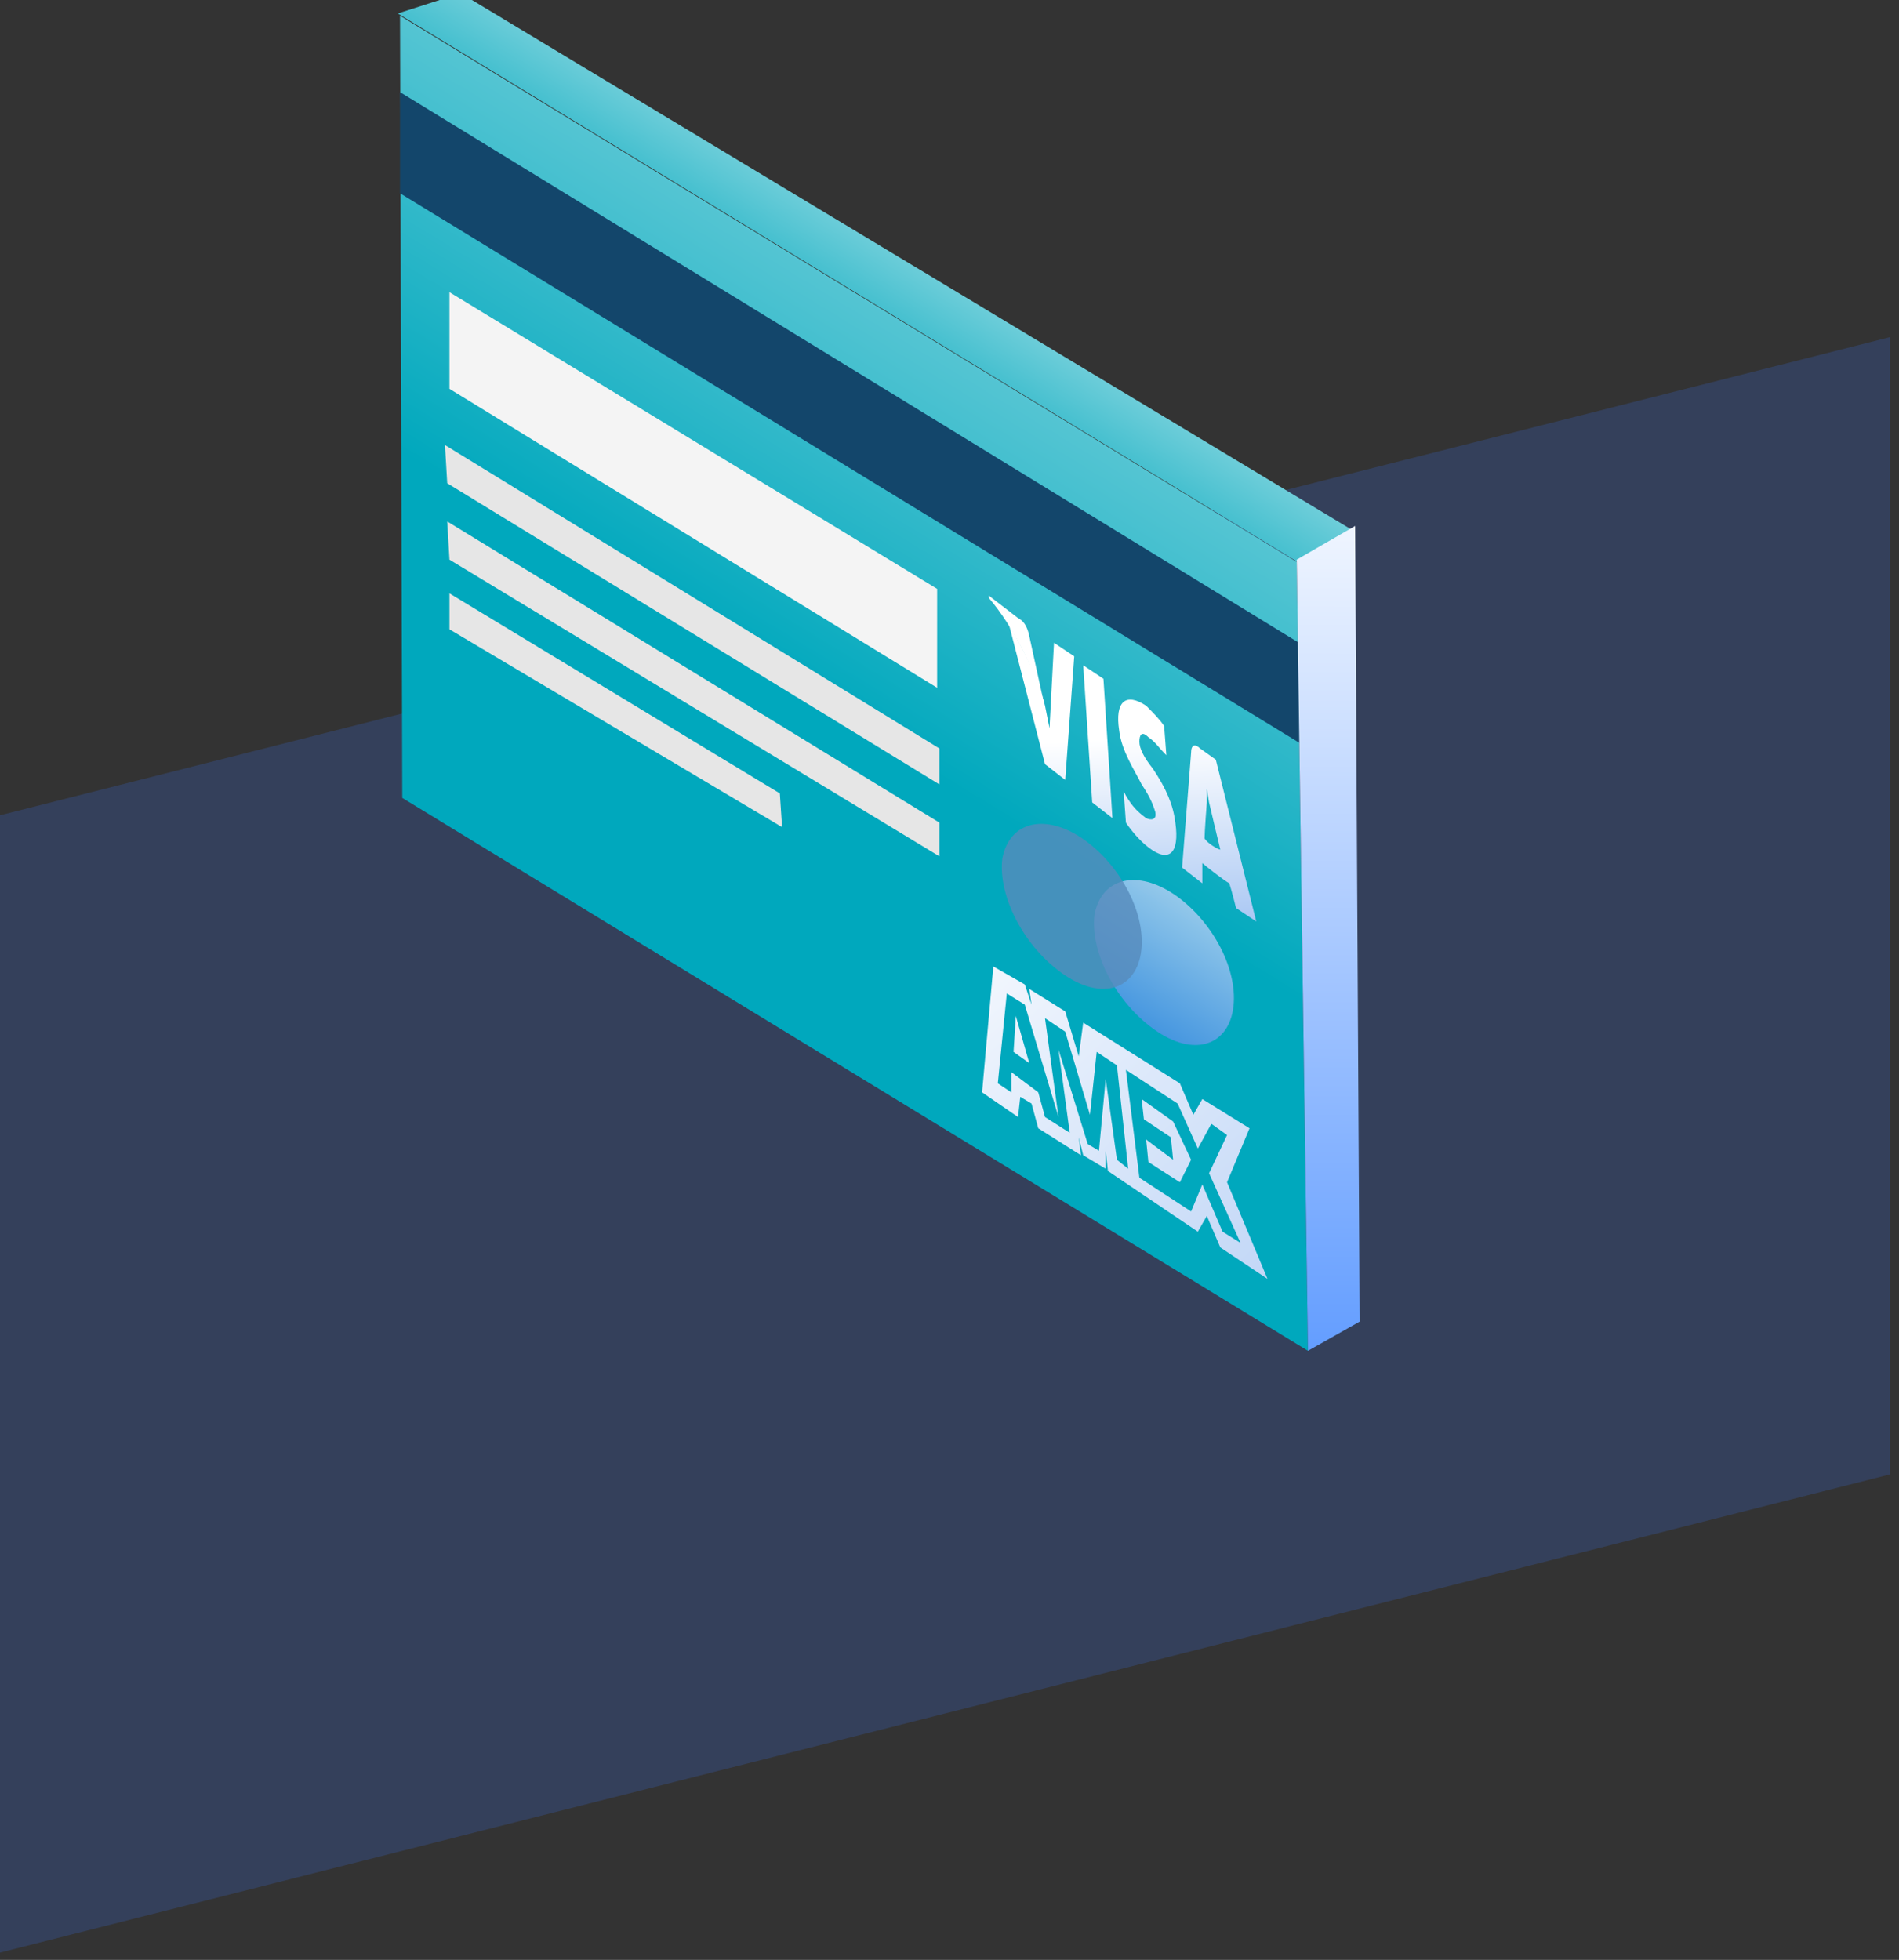
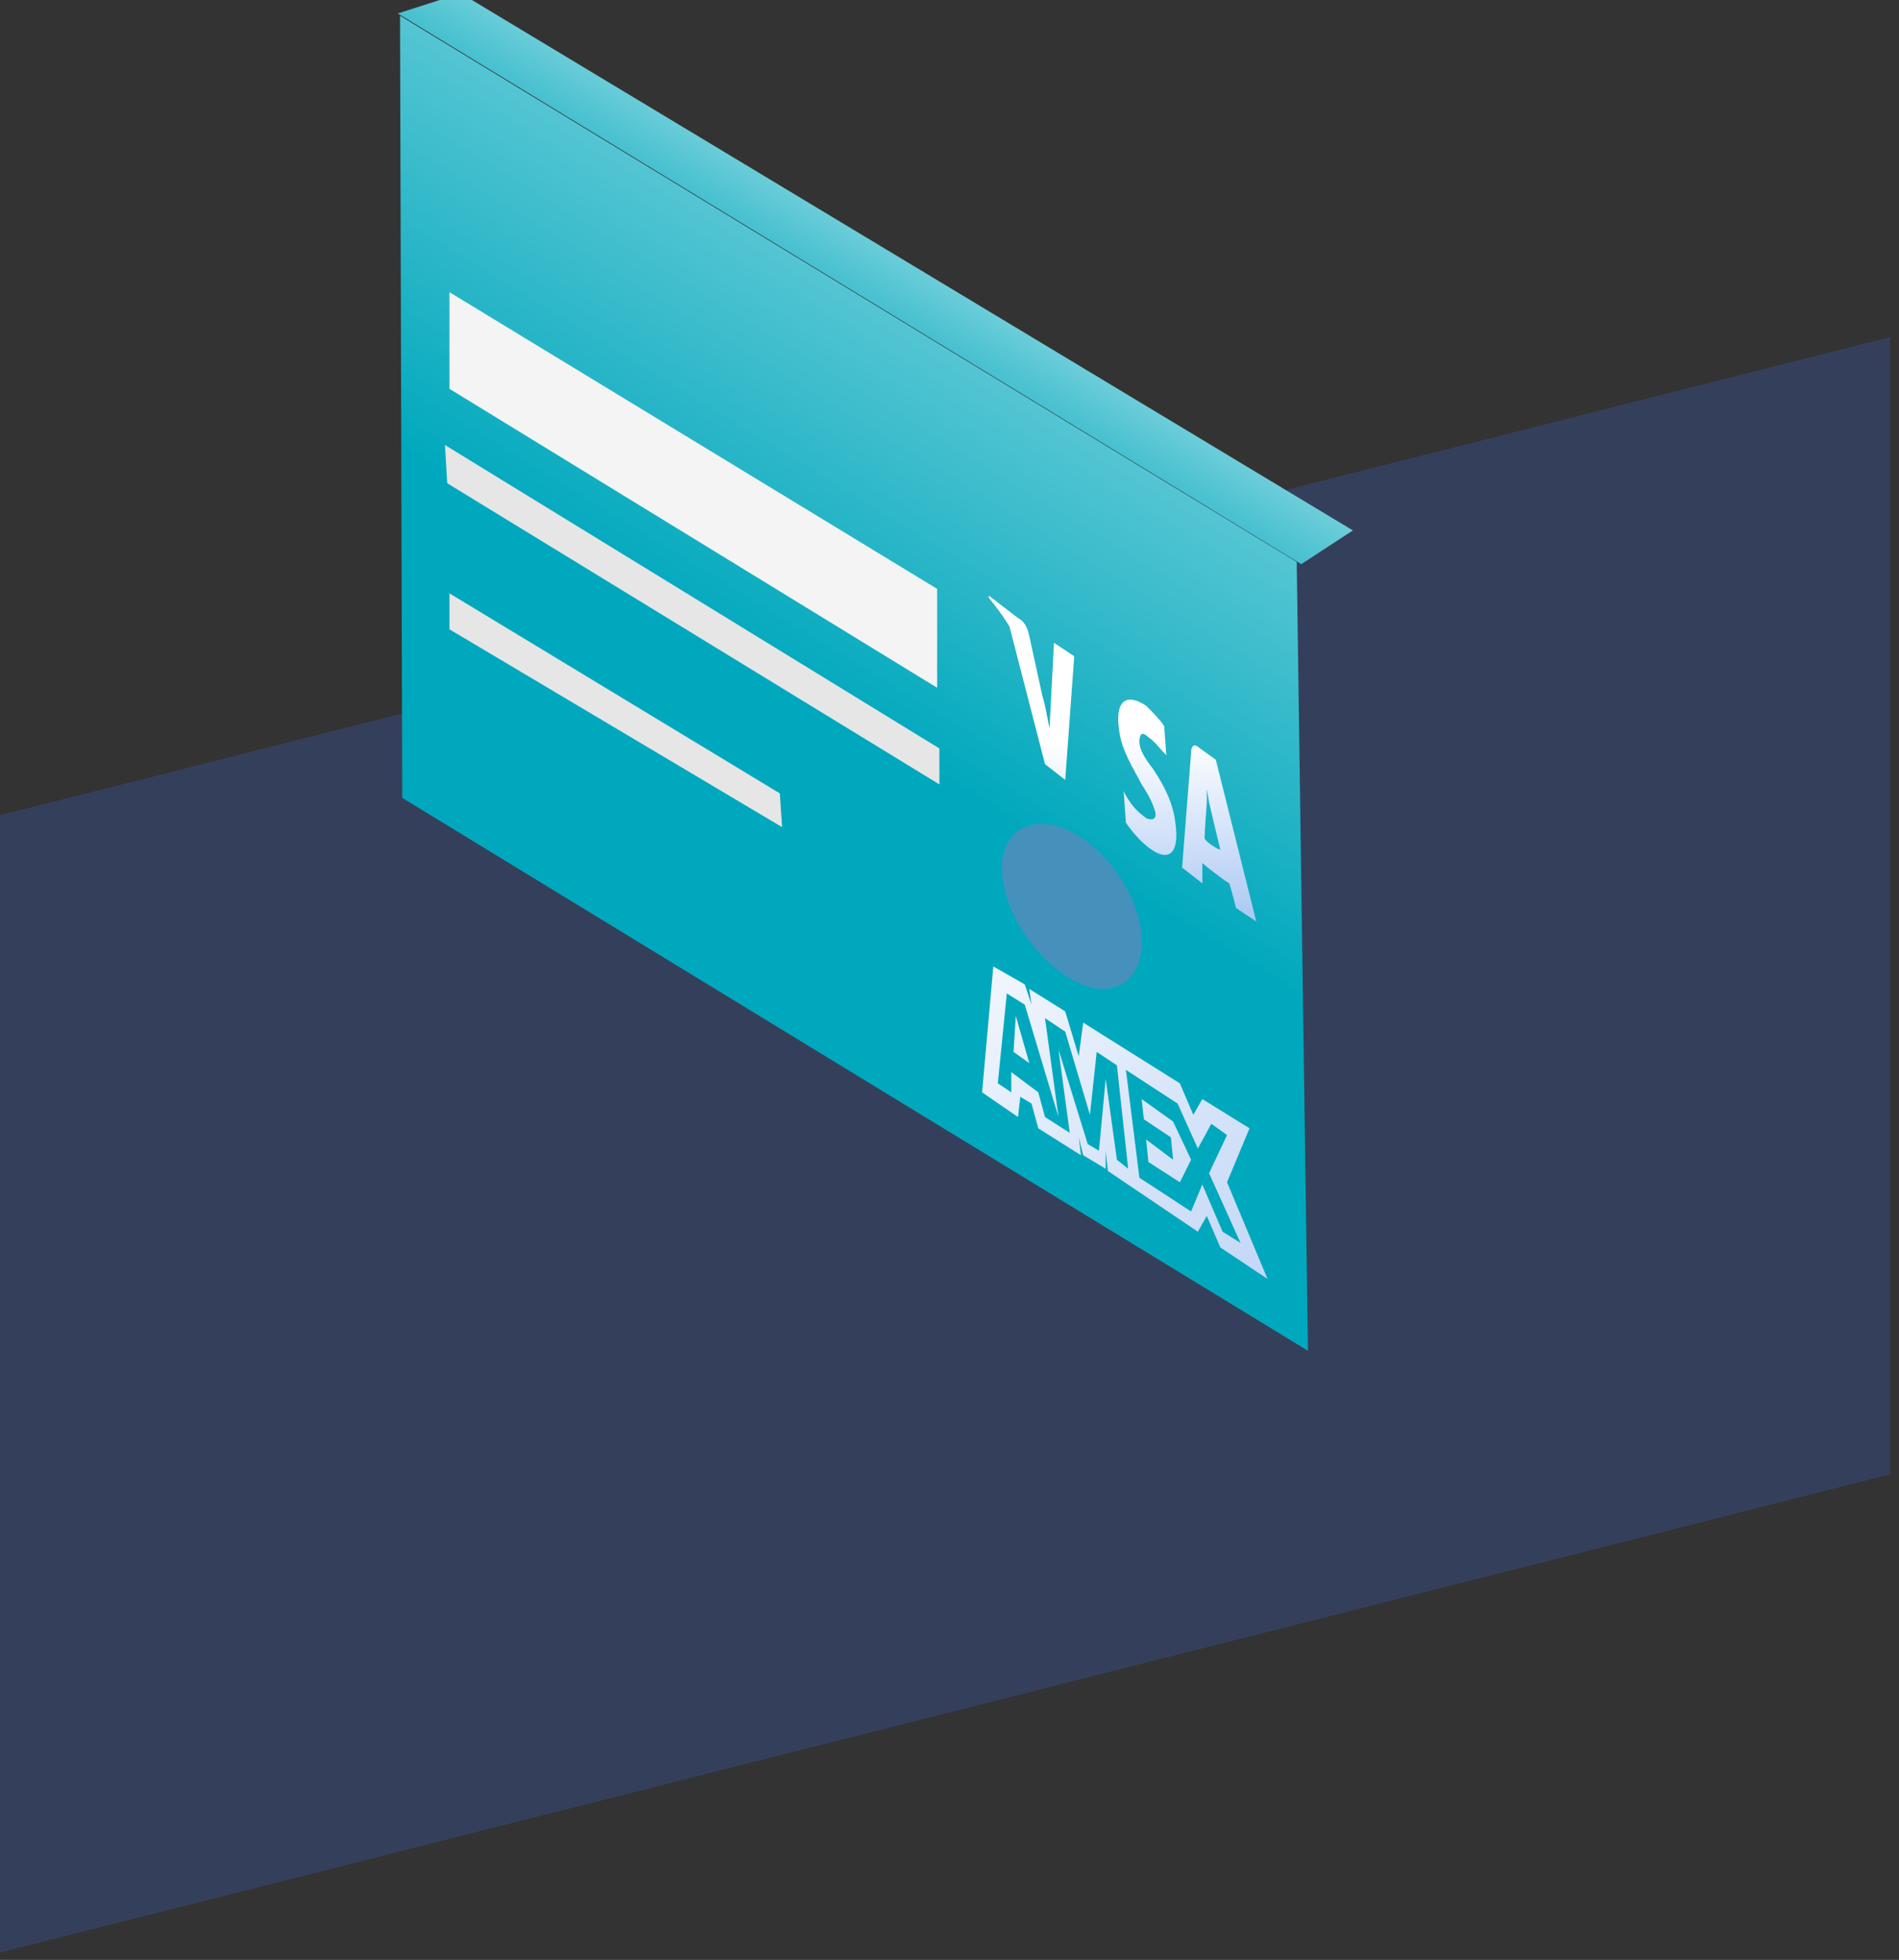
<svg xmlns="http://www.w3.org/2000/svg" version="1.1" id="Layer_1" x="0px" y="0px" viewBox="0 0 84.5 87.2" style="enable-background:new 0 0 84.5 87.2;" xml:space="preserve">
  <rect x="0" y="0" width="84.5" height="87.2" fill="#333333" stroke="none" />
  <style type="text/css">
	.st0{fill:#34405B;}
	.st1{fill:url(#SVGID_1_);}
	.st2{fill:url(#SVGID_2_);}
	.st3{fill:#13466B;}
	.st4{fill:url(#SVGID_3_);}
	.st5{fill:#F4F4F4;}
	.st6{fill:#E6E6E6;}
	.st7{opacity:0.8;fill:url(#SVGID_4_);}
	.st8{opacity:0.8;fill:#578BBB;}
	.st9{fill:url(#polygon9_1_);}
	.st10{fill:url(#path11_1_);}
	.st11{fill:url(#path13_1_);}
	.st12{fill:url(#path15_1_);}
	.st13{fill:url(#path17_1_);}
	.st14{fill:url(#SVGID_5_);}
</style>
  <title>Asset 9</title>
  <polygon class="st0" points="84.1,65.6 -0.5,87 -0.5,36.4 84.1,15 " />
  <g>
    <linearGradient id="SVGID_1_" gradientUnits="userSpaceOnUse" x1="-5023.083" y1="-10442.016" x2="-4995.372" y2="-10442.016" gradientTransform="matrix(-0.521 0.854 -0.854 -0.521 -11488.607 -1146.526)">
      <stop offset="0" style="stop-color:#FFFFFF" />
      <stop offset="0.582" style="stop-color:#00A8BD" />
    </linearGradient>
    <polygon class="st1" points="20.5,-0.3 17.7,0.6 57.9,25.1 60.2,23.6  " />
    <linearGradient id="SVGID_2_" gradientUnits="userSpaceOnUse" x1="-5045.037" y1="-10450.709" x2="-4958.685" y2="-10450.709" gradientTransform="matrix(-0.521 0.854 -0.854 -0.521 -11488.607 -1146.526)">
      <stop offset="0" style="stop-color:#FFFFFF" />
      <stop offset="0.582" style="stop-color:#00A8BD" />
    </linearGradient>
    <polygon class="st2" points="17.9,35.5 17.8,0.7 57.7,25 58.2,60.1  " />
-     <polygon class="st3" points="17.8,8.6 17.8,4.1 57.8,28.6 57.9,33.1  " />
    <linearGradient id="SVGID_3_" gradientUnits="userSpaceOnUse" x1="59.172" y1="19.239" x2="58.958" y2="107.783">
      <stop offset="0" style="stop-color:#FFFFFF" />
      <stop offset="0.582" style="stop-color:#3B84FF" />
      <stop offset="0.771" style="stop-color:#3380FF" />
    </linearGradient>
-     <polygon class="st4" points="60.5,58.8 60.3,23.4 57.7,24.9 58.2,60.1  " />
    <polygon class="st5" points="20,17.3 20,13 41.7,26.2 41.7,30.6  " />
    <polygon class="st6" points="19.9,21.5 19.8,19.8 41.8,33.3 41.8,34.9  " />
-     <polygon class="st6" points="20,24.9 19.9,23.2 41.8,36.6 41.8,38.1  " />
    <polygon class="st6" points="20,28 20,26.4 34.7,35.3 34.8,36.8  " />
    <g>
      <linearGradient id="SVGID_4_" gradientUnits="userSpaceOnUse" x1="-5809.984" y1="-10506.068" x2="-5800.108" y2="-10506.068" gradientTransform="matrix(-0.608 1.007 -0.761 -0.471 -11472.103 939)">
        <stop offset="0" style="stop-color:#FFFFFF" />
        <stop offset="0.995" style="stop-color:#3B7FE4" />
      </linearGradient>
-       <path class="st7" d="M52.1,39.7c1.6,1,2.9,3.1,2.8,4.9c-0.1,1.8-1.6,2.5-3.4,1.3s-3-3.5-2.8-5.2C49,39.1,50.5,38.7,52.1,39.7z" />
      <path class="st8" d="M48,37.2c1.6,1,2.9,3.1,2.8,4.9c-0.1,1.8-1.6,2.5-3.4,1.3s-3-3.5-2.8-5.2C44.9,36.6,46.4,36.2,48,37.2z" />
    </g>
    <g>
      <linearGradient id="polygon9_1_" gradientUnits="userSpaceOnUse" x1="-112.64" y1="452.663" x2="-111.547" y2="473.761" gradientTransform="matrix(0.903 3.050938e-03 -3.100228e-03 0.902 151.916 -375.044)">
        <stop offset="0" style="stop-color:#FFFFFF" />
        <stop offset="0.995" style="stop-color:#3B7FE4" />
      </linearGradient>
-       <polygon id="polygon9_7_" class="st9" points="49.5,36.4 48.6,35.7 48.2,29.6 49.1,30.2   " />
      <linearGradient id="path11_1_" gradientUnits="userSpaceOnUse" x1="-110.341" y1="452.544" x2="-109.249" y2="473.642" gradientTransform="matrix(0.903 3.050938e-03 -3.100228e-03 0.902 151.916 -375.044)">
        <stop offset="0" style="stop-color:#FFFFFF" />
        <stop offset="0.995" style="stop-color:#3B7FE4" />
      </linearGradient>
      <path id="path11_7_" class="st10" d="M51.8,32.3c-0.2-0.3-0.5-0.6-0.8-0.9c-0.9-0.6-1.4-0.2-1.2,1.1c0.1,0.9,0.7,1.8,1,2.4    c0.4,0.6,0.5,0.9,0.6,1.2c0.1,0.4-0.2,0.4-0.4,0.3c-0.4-0.3-0.6-0.5-0.9-1l-0.1-0.2l0.1,1.4c0.2,0.3,0.6,0.8,1,1.1    c0.9,0.7,1.4,0.3,1.2-1.1c-0.1-0.8-0.4-1.5-1-2.4c-0.4-0.5-0.6-0.9-0.6-1.2c0-0.3,0.1-0.5,0.4-0.2c0.3,0.2,0.5,0.5,0.7,0.7    l0.1,0.1L51.8,32.3L51.8,32.3z" />
      <linearGradient id="path13_1_" gradientUnits="userSpaceOnUse" x1="304.859" y1="-1087.216" x2="305.637" y2="-1072.198" gradientTransform="matrix(1.268 1.752784e-05 -3.633560e-05 1.268 -332.903 1411.43)">
        <stop offset="0" style="stop-color:#FFFFFF" />
        <stop offset="0.995" style="stop-color:#3B7FE4" />
      </linearGradient>
      <path id="path13_7_" class="st11" d="M53.6,37.3c0-0.3,0.1-1.6,0.1-1.6c0,0,0-0.3,0-0.6l0.1,0.6c0,0,0.4,1.7,0.5,2.1    C54.2,37.8,53.7,37.5,53.6,37.3L53.6,37.3z M54.1,33.8l-0.7-0.5c-0.2-0.2-0.4-0.2-0.4,0.2l-0.4,5.1l0.9,0.7c0,0,0-0.7,0-0.9    c0.1,0.1,1,0.8,1.2,0.9c0.1,0.3,0.3,1.1,0.3,1.1l0.9,0.6L54.1,33.8L54.1,33.8L54.1,33.8z" />
      <linearGradient id="path15_1_" gradientUnits="userSpaceOnUse" x1="-115.102" y1="452.791" x2="-114.009" y2="473.888" gradientTransform="matrix(0.903 3.050938e-03 -3.100228e-03 0.902 151.916 -375.044)">
        <stop offset="0" style="stop-color:#FFFFFF" />
        <stop offset="0.995" style="stop-color:#3B7FE4" />
      </linearGradient>
      <path id="path15_7_" class="st12" d="M46.9,28.6l-0.2,3.8l-0.2-1c-0.3-1.2-1-2.6-1.6-3.6l1.6,6.2l0.9,0.7l0.4-5.5L46.9,28.6    L46.9,28.6L46.9,28.6z" />
      <linearGradient id="path17_1_" gradientUnits="userSpaceOnUse" x1="-116.393" y1="452.858" x2="-115.301" y2="473.955" gradientTransform="matrix(0.903 3.050938e-03 -3.100228e-03 0.902 151.916 -375.044)">
        <stop offset="0" style="stop-color:#FFFFFF" />
        <stop offset="0.995" style="stop-color:#3B7FE4" />
      </linearGradient>
      <path id="path17_7_" class="st13" d="M45.3,27.5l-1.3-1l0,0.1c1.1,1.3,2,3.1,2.5,4.9l-0.7-3.2C45.7,27.8,45.5,27.6,45.3,27.5    L45.3,27.5z" />
    </g>
    <g id="Amex_4_">
      <g id="Amex_5_">
        <g>
          <linearGradient id="SVGID_5_" gradientUnits="userSpaceOnUse" x1="453.611" y1="-1713.378" x2="487.678" y2="-1675.32" gradientTransform="matrix(1.496 9.563362e-04 -1.425427e-03 1.5 -640.509 2608.853)">
            <stop offset="0" style="stop-color:#FFFFFF" />
            <stop offset="0.995" style="stop-color:#3B7FE4" />
          </linearGradient>
          <path class="st14" d="M45.1,46.8l0.7,0.5l-0.6-2.1L45.1,46.8z M55.6,50.2l-2.1-1.3l-0.4,0.7l-0.6-1.4l-4.3-2.7L48,47L47.4,45      L45.8,44l0.1,0.7l-0.3-0.9L44.2,43l-0.5,5.6l1.6,1.1l0.1-0.9l0.5,0.3l0.3,1.1l1.9,1.2l-0.1-0.8l0.2,0.8l1,0.6l0-0.8l0.1,0.9      l4,2.7l0.4-0.7l0.6,1.4l2.1,1.4l-1.8-4.3L55.6,50.2z M50.2,52l-0.5-0.4L49.2,48l-0.3,3.2l-0.5-0.3l-1.3-4.2l0.5,3.7l-1.1-0.7      l-0.3-1.1L45,47.7L45,48.6l-0.6-0.4l0.4-4l0.8,0.5l1.5,5l-0.6-4.4l0.9,0.6l1.1,3.7l0.3-2.8l0.9,0.6L50.2,52L50.2,52z M55.2,55.3      l-0.8-0.5l-0.9-2.1L53,53.9l-2.3-1.5l-0.6-4.8l2.3,1.5l0.9,2l0.6-1.1l0.7,0.5l-0.8,1.7L55.2,55.3z M50.8,48.9l0.1,0.9l1.2,0.8      l0.1,1L51,50.7l0.1,1l1.4,0.9l0.5-1l-0.8-1.7L50.8,48.9z" />
        </g>
      </g>
    </g>
  </g>
</svg>